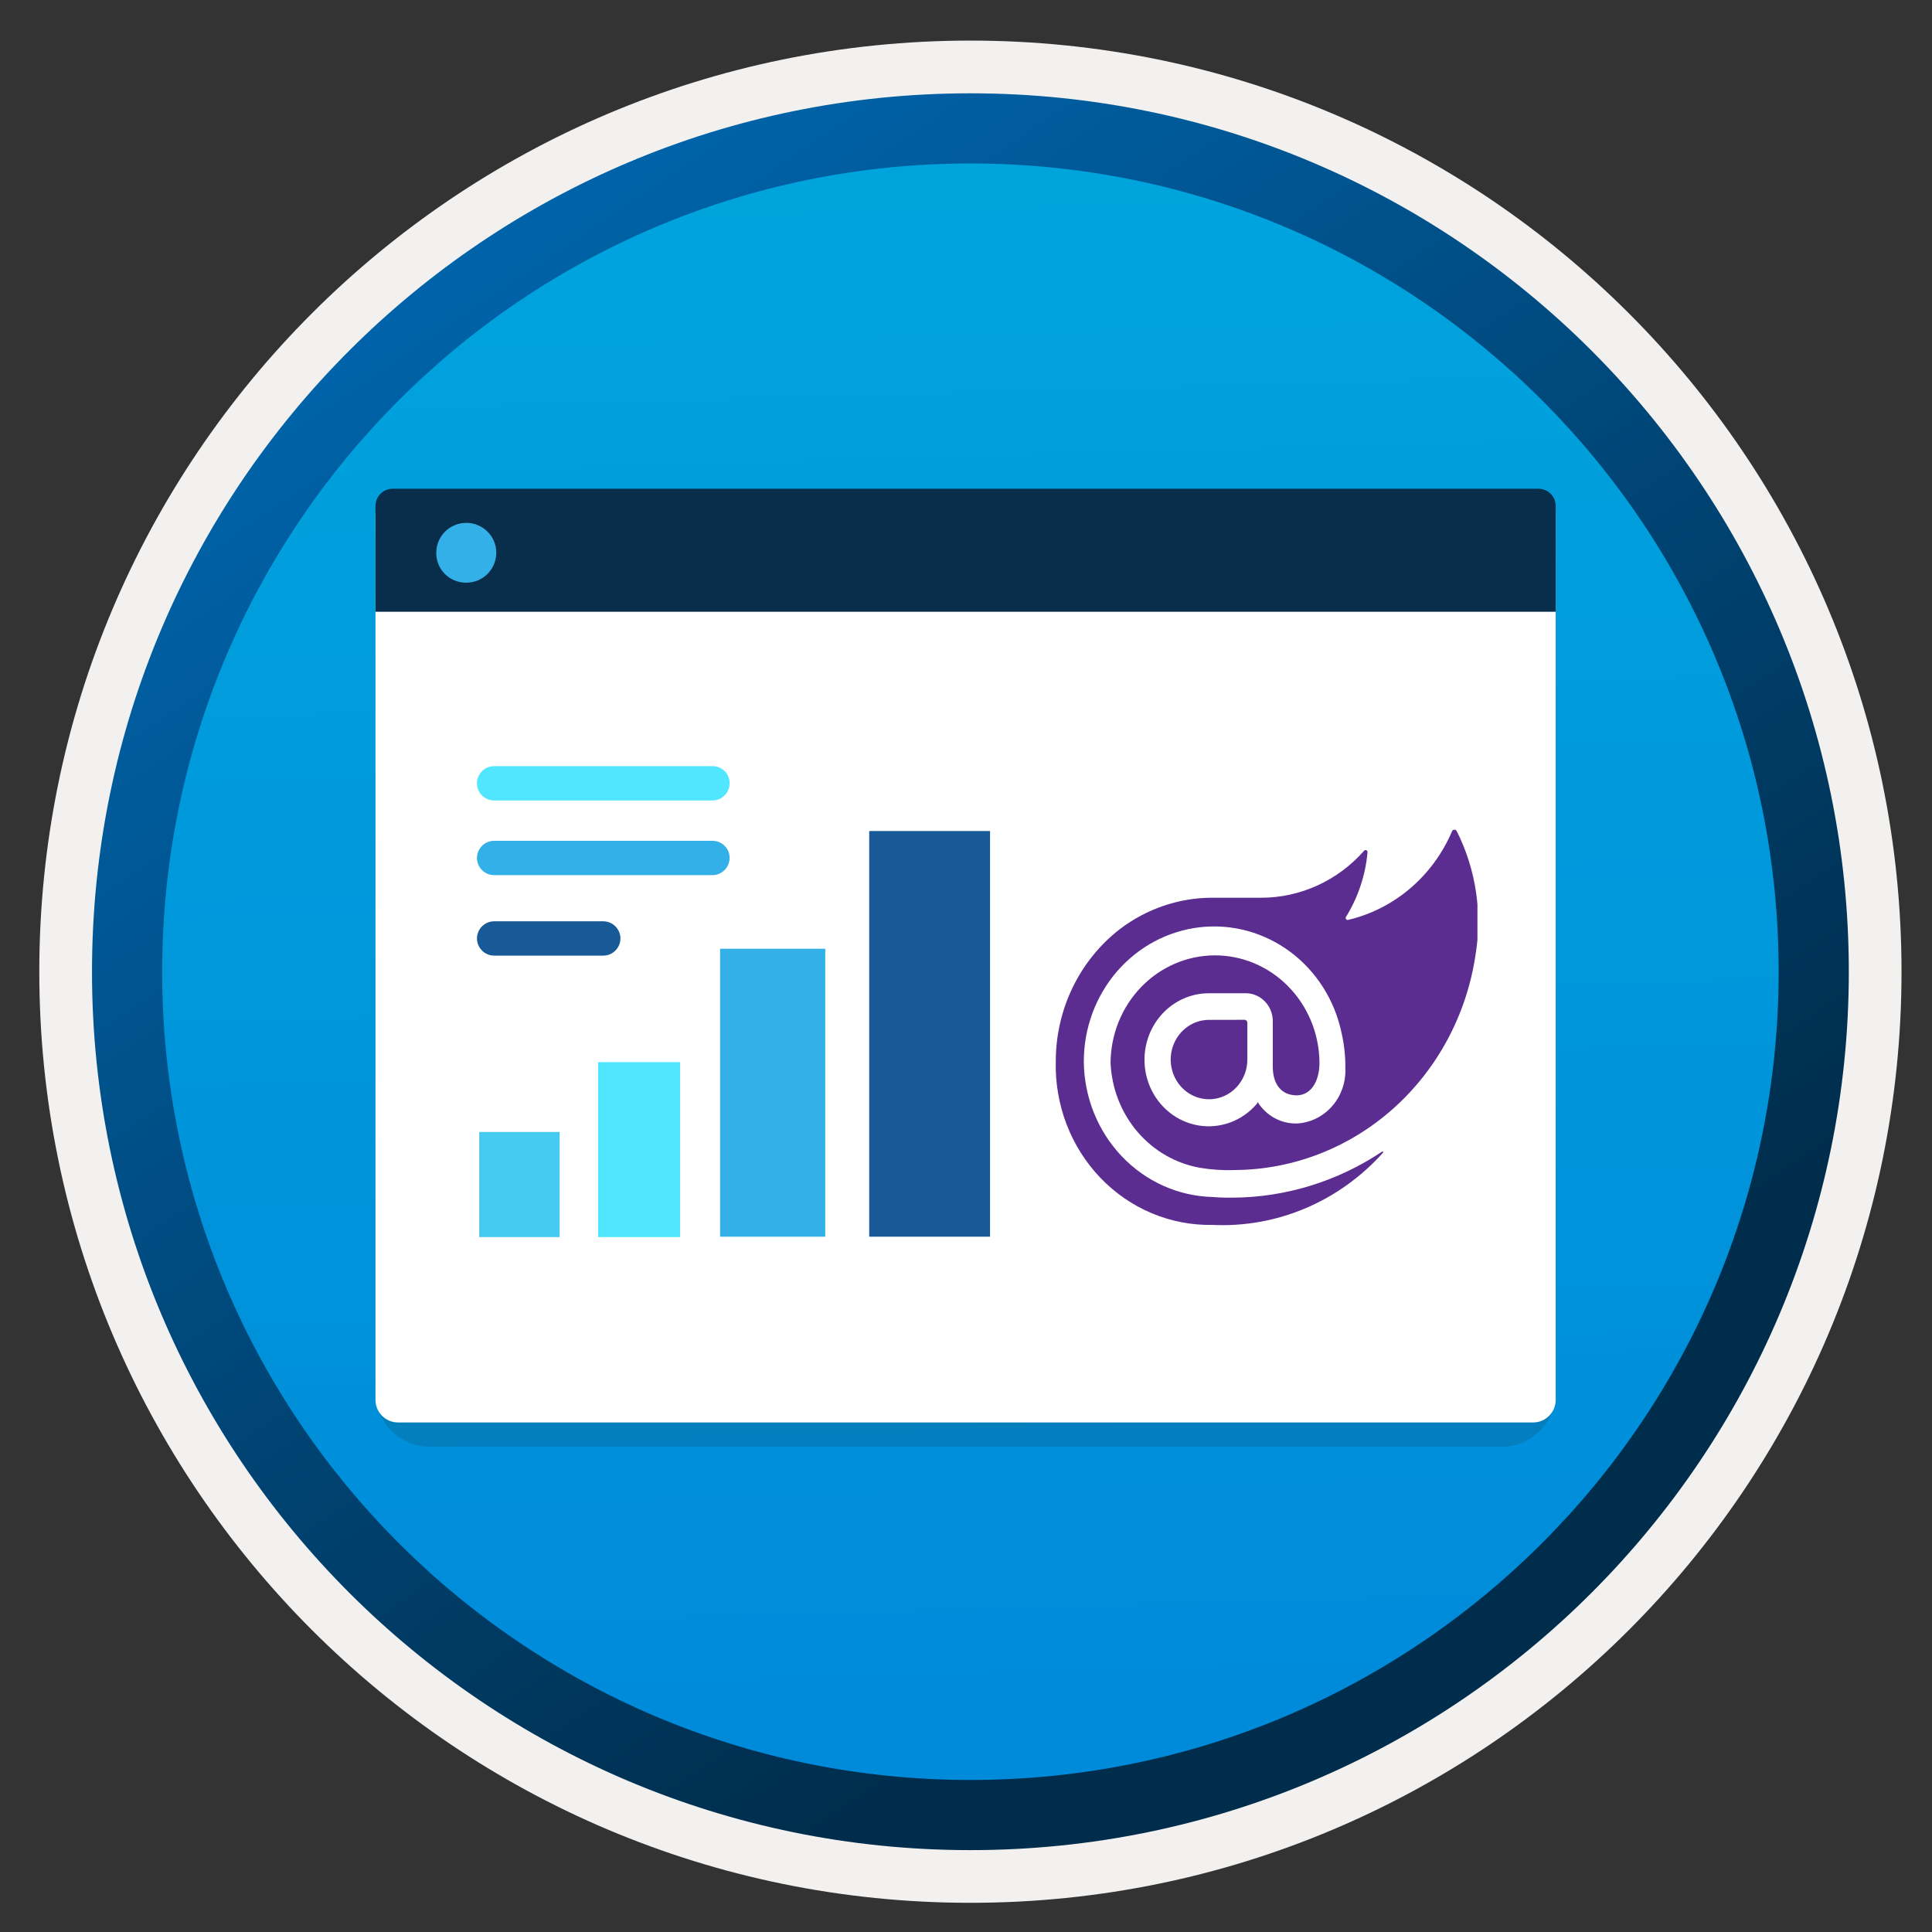
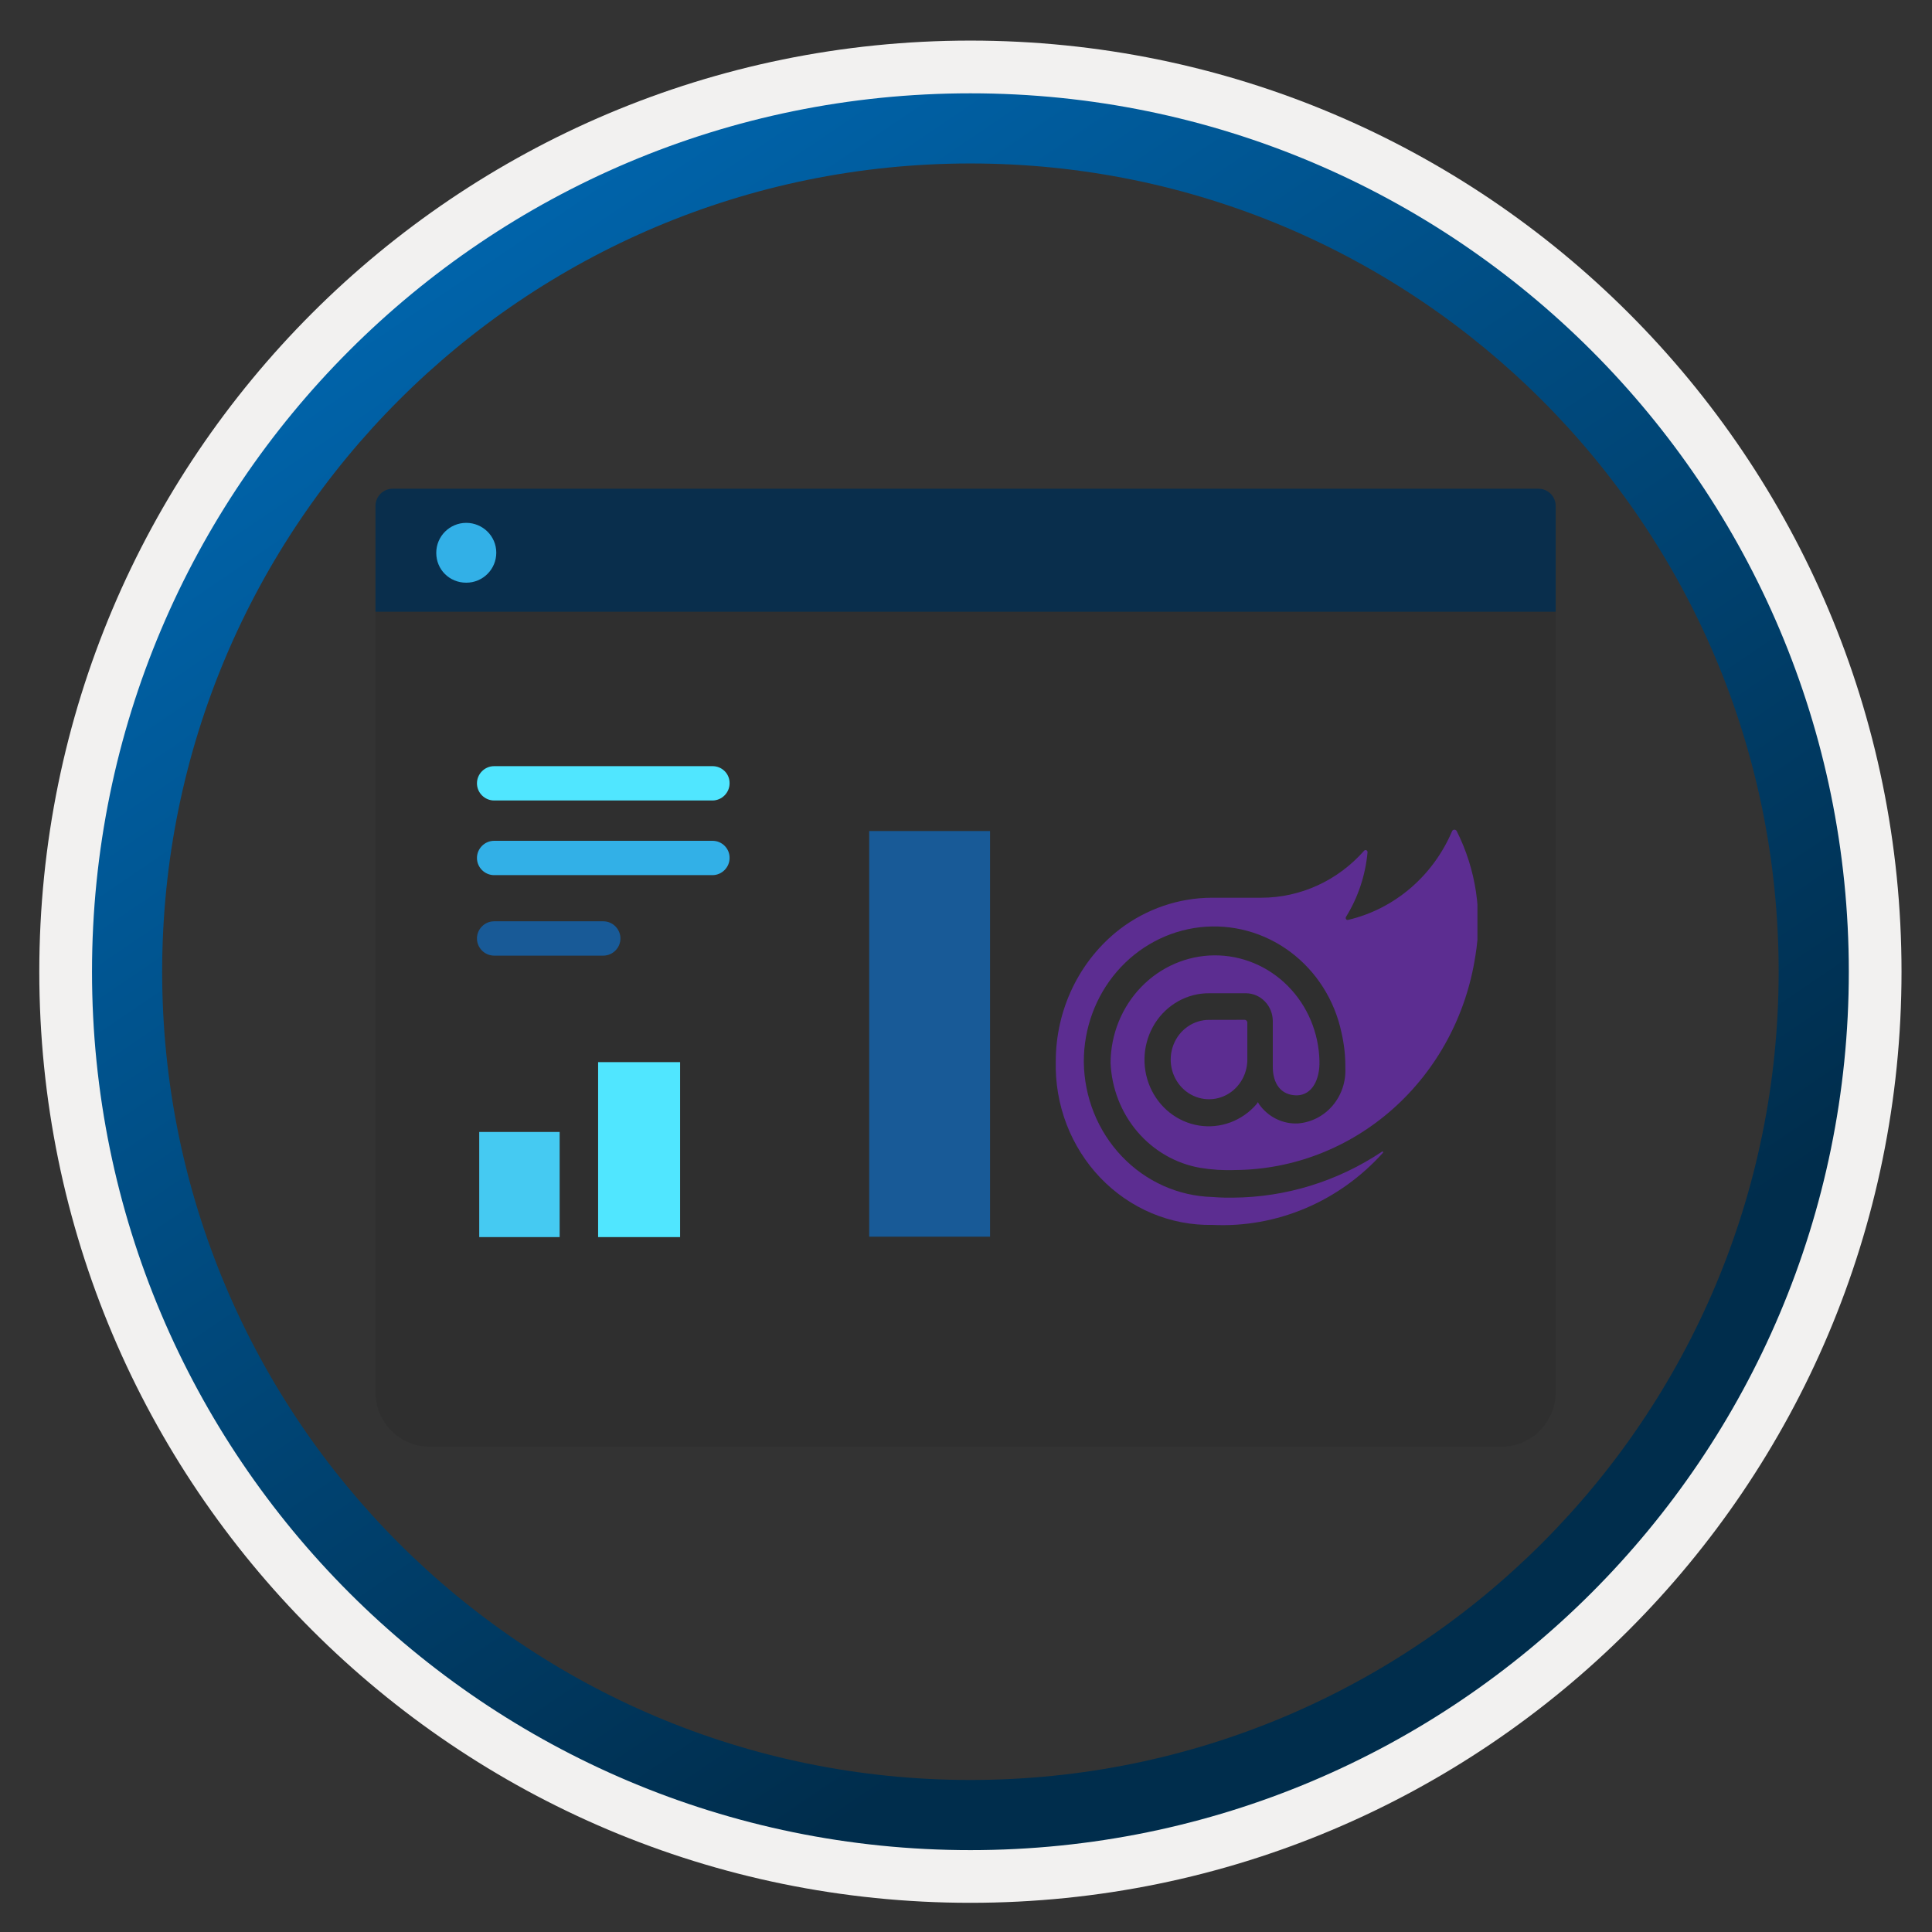
<svg xmlns="http://www.w3.org/2000/svg" width="103" height="103" viewBox="0 0 103 103" fill="none">
  <rect x="0" y="0" width="103" height="103" fill="#333333" stroke="none" />
-   <path d="M51.735 98.614C25.885 98.614 4.925 77.664 4.925 51.804C4.925 25.944 25.885 4.994 51.735 4.994C77.585 4.994 98.545 25.954 98.545 51.804C98.545 77.654 77.585 98.614 51.735 98.614Z" fill="url(#paint0_linear_211_2143)" />
  <path fill-rule="evenodd" clip-rule="evenodd" d="M97.635 51.804C97.635 77.154 77.085 97.704 51.735 97.704C26.385 97.704 5.835 77.154 5.835 51.804C5.835 26.454 26.385 5.904 51.735 5.904C77.085 5.904 97.635 26.454 97.635 51.804ZM51.735 2.164C79.155 2.164 101.375 24.384 101.375 51.804C101.375 79.224 79.145 101.444 51.735 101.444C24.315 101.444 2.095 79.214 2.095 51.804C2.095 24.384 24.315 2.164 51.735 2.164Z" fill="#F2F1F0" />
  <path fill-rule="evenodd" clip-rule="evenodd" d="M94.825 51.805C94.825 75.605 75.535 94.895 51.735 94.895C27.935 94.895 8.645 75.605 8.645 51.805C8.645 28.005 27.935 8.715 51.735 8.715C75.535 8.715 94.825 28.005 94.825 51.805ZM51.735 4.975C77.595 4.975 98.565 25.945 98.565 51.805C98.565 77.665 77.595 98.635 51.735 98.635C25.875 98.635 4.905 77.665 4.905 51.805C4.905 25.945 25.865 4.975 51.735 4.975Z" fill="url(#paint1_linear_211_2143)" />
  <path opacity="0.15" d="M22.918 77.132H80.038C81.638 77.132 82.938 75.832 82.938 74.232V28.682H20.018V74.232C20.018 75.832 21.318 77.132 22.918 77.132Z" fill="#1F1D20" />
-   <path d="M21.218 75.835H81.738C82.398 75.835 82.938 75.295 82.938 74.635V27.385H20.018V74.635C20.018 75.295 20.558 75.835 21.218 75.835Z" fill="white" />
  <path d="M20.018 32.615H82.938V26.975C82.938 26.465 82.528 26.055 82.018 26.055H20.938C20.428 26.055 20.018 26.465 20.018 26.975V32.615Z" fill="#092E4C" />
  <path d="M24.858 31.065C25.738 31.065 26.458 30.355 26.458 29.465C26.458 28.575 25.728 27.875 24.858 27.875C23.978 27.875 23.258 28.585 23.258 29.475C23.258 30.365 23.958 31.065 24.858 31.065Z" fill="#32B0E7" />
  <path d="M29.836 60.348H25.549V65.953H29.836V60.348Z" fill="#45CAF2" />
  <path d="M36.237 56.625H31.887V65.953H36.258V56.625H36.237Z" fill="#50E6FF" />
-   <path d="M43.996 50.58H38.39V65.932H43.996V50.58Z" fill="#32B0E7" />
  <path d="M52.782 44.305H46.34V65.931H52.782V44.305Z" fill="#185A97" />
  <g clip-path="url(#clip0_211_2143)">
    <path d="M78.652 50.985C78.165 54.146 76.611 57.026 74.266 59.112C71.922 61.198 68.939 62.355 65.848 62.377C65.222 62.402 64.595 62.362 63.977 62.259C62.683 62.032 61.504 61.352 60.636 60.333C59.768 59.314 59.264 58.017 59.207 56.66C59.217 55.144 59.803 53.694 60.838 52.622C61.873 51.55 63.273 50.944 64.737 50.933C66.2 50.922 67.609 51.508 68.658 52.565C69.707 53.621 70.313 55.063 70.344 56.578C70.367 57.534 69.968 58.374 69.146 58.397C68.268 58.397 67.856 57.748 67.856 56.874V54.444C67.856 54.05 67.707 53.673 67.439 53.394C67.172 53.115 66.809 52.956 66.43 52.953H64.463C63.891 52.949 63.327 53.094 62.822 53.374C62.318 53.654 61.889 54.06 61.575 54.555C61.262 55.051 61.073 55.62 61.026 56.211C60.98 56.801 61.077 57.395 61.309 57.937C61.541 58.478 61.9 58.951 62.354 59.312C62.808 59.673 63.342 59.911 63.907 60.003C64.472 60.095 65.05 60.039 65.59 59.84C66.128 59.641 66.611 59.305 66.992 58.863L67.061 58.757L67.13 58.875C67.366 59.207 67.678 59.475 68.039 59.652C68.399 59.83 68.796 59.913 69.195 59.893C69.905 59.84 70.568 59.501 71.04 58.949C71.513 58.396 71.758 57.675 71.724 56.938C71.731 56.305 71.662 55.674 71.52 55.059C71.155 53.322 70.182 51.785 68.789 50.747C67.395 49.708 65.68 49.24 63.973 49.434C62.267 49.628 60.69 50.469 59.546 51.795C58.403 53.121 57.774 54.839 57.781 56.618C57.803 58.503 58.529 60.306 59.808 61.648C61.087 62.991 62.819 63.767 64.638 63.815C64.638 63.815 65.153 63.863 65.734 63.85C68.558 63.831 71.317 62.978 73.688 61.392C73.722 61.369 73.755 61.415 73.733 61.452C72.579 62.74 71.167 63.752 69.596 64.417C68.025 65.082 66.334 65.385 64.638 65.303C63.53 65.324 62.43 65.112 61.403 64.681C60.376 64.249 59.444 63.606 58.663 62.791C57.883 61.976 57.27 61.006 56.861 59.939C56.453 58.872 56.257 57.73 56.286 56.583C56.286 55.215 56.595 53.865 57.187 52.643C57.779 51.42 58.639 50.357 59.697 49.538C61.12 48.453 62.838 47.866 64.605 47.86H67.245C68.276 47.86 69.296 47.636 70.239 47.205C71.183 46.774 72.029 46.143 72.724 45.355C72.739 45.338 72.759 45.326 72.78 45.322C72.802 45.317 72.824 45.319 72.844 45.328C72.864 45.337 72.881 45.353 72.892 45.373C72.904 45.392 72.909 45.415 72.907 45.438C72.795 46.666 72.4 47.85 71.755 48.888C71.745 48.906 71.741 48.926 71.743 48.947C71.744 48.967 71.751 48.987 71.763 49.003C71.775 49.02 71.792 49.032 71.81 49.039C71.829 49.046 71.849 49.047 71.869 49.042C73.087 48.757 74.224 48.179 75.188 47.356C76.152 46.533 76.916 45.487 77.418 44.303C77.431 44.281 77.448 44.263 77.47 44.251C77.491 44.239 77.514 44.232 77.538 44.232C77.563 44.232 77.586 44.239 77.607 44.251C77.629 44.263 77.646 44.281 77.659 44.303C78.694 46.355 79.043 48.705 78.652 50.985V50.985ZM64.456 54.372C64.052 54.372 63.657 54.496 63.321 54.729C62.985 54.961 62.723 55.292 62.569 55.678C62.414 56.065 62.373 56.49 62.452 56.901C62.531 57.311 62.726 57.688 63.011 57.984C63.297 58.28 63.661 58.482 64.057 58.563C64.454 58.645 64.864 58.603 65.238 58.443C65.611 58.283 65.93 58.011 66.154 57.664C66.379 57.316 66.499 56.907 66.499 56.488V54.513C66.497 54.475 66.482 54.439 66.456 54.413C66.43 54.386 66.395 54.37 66.358 54.368L64.456 54.372Z" fill="#5C2D91" />
  </g>
  <path d="M37.99 40.846H26.343C25.837 40.846 25.428 41.263 25.428 41.761C25.428 42.267 25.846 42.676 26.343 42.676H37.981C38.487 42.676 38.896 42.258 38.896 41.761C38.905 41.254 38.496 40.846 37.99 40.846Z" fill="#50E6FF" />
  <path d="M37.99 44.826H26.343C25.837 44.826 25.428 45.244 25.428 45.741C25.428 46.248 25.846 46.656 26.343 46.656H37.981C38.487 46.656 38.896 46.239 38.896 45.741C38.905 45.244 38.496 44.826 37.99 44.826Z" fill="#32B0E7" />
  <path fill-rule="evenodd" clip-rule="evenodd" d="M26.343 49.117H32.162C32.669 49.117 33.077 49.535 33.077 50.032C33.077 50.539 32.66 50.947 32.162 50.947H26.343C25.837 50.947 25.428 50.53 25.428 50.032C25.428 49.535 25.837 49.117 26.343 49.117Z" fill="#185A97" />
  <defs>
    <linearGradient id="paint0_linear_211_2143" x1="49.961" y1="-12.985" x2="53.943" y2="132.785" gradientUnits="userSpaceOnUse">
      <stop stop-color="#00ABDE" />
      <stop offset="1" stop-color="#007ED8" />
    </linearGradient>
    <linearGradient id="paint1_linear_211_2143" x1="3.165" y1="-19.818" x2="98.693" y2="121.063" gradientUnits="userSpaceOnUse">
      <stop stop-color="#007ED8" />
      <stop offset="0.707" stop-color="#002D4C" />
    </linearGradient>
    <clipPath id="clip0_211_2143">
      <rect width="22.48" height="23.283" fill="white" transform="translate(56.286 43.127)" />
    </clipPath>
  </defs>
</svg>